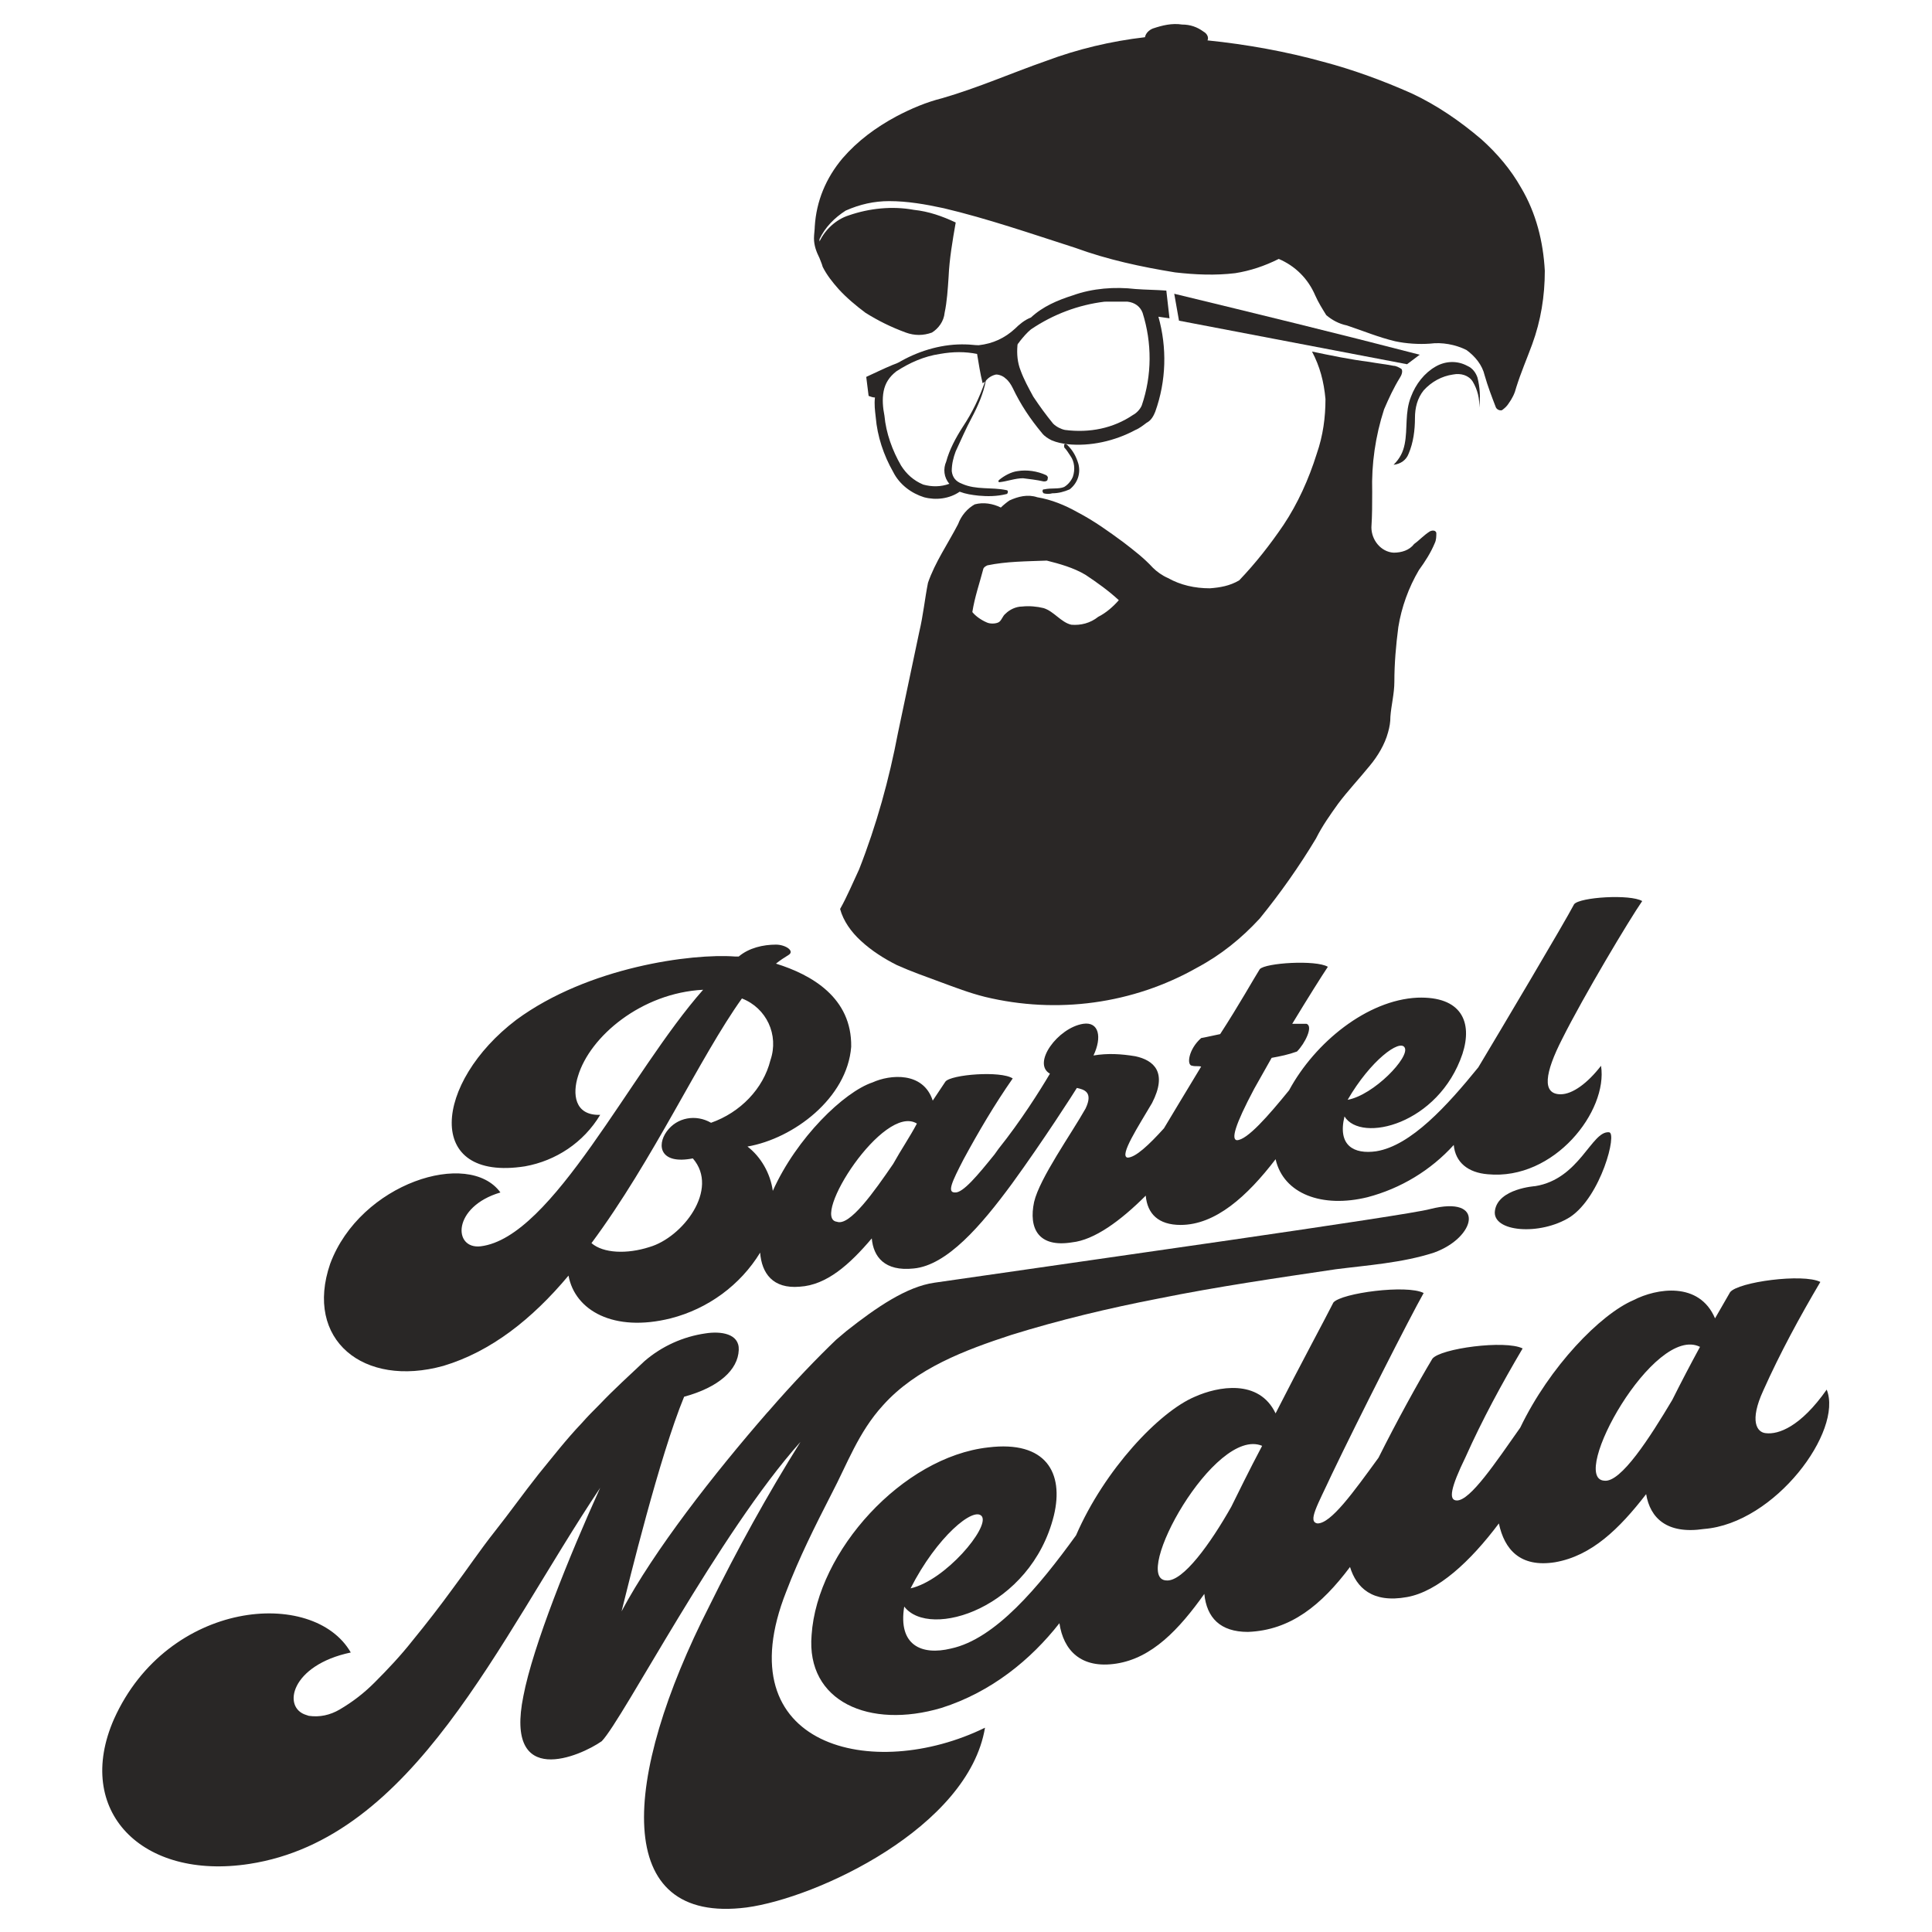
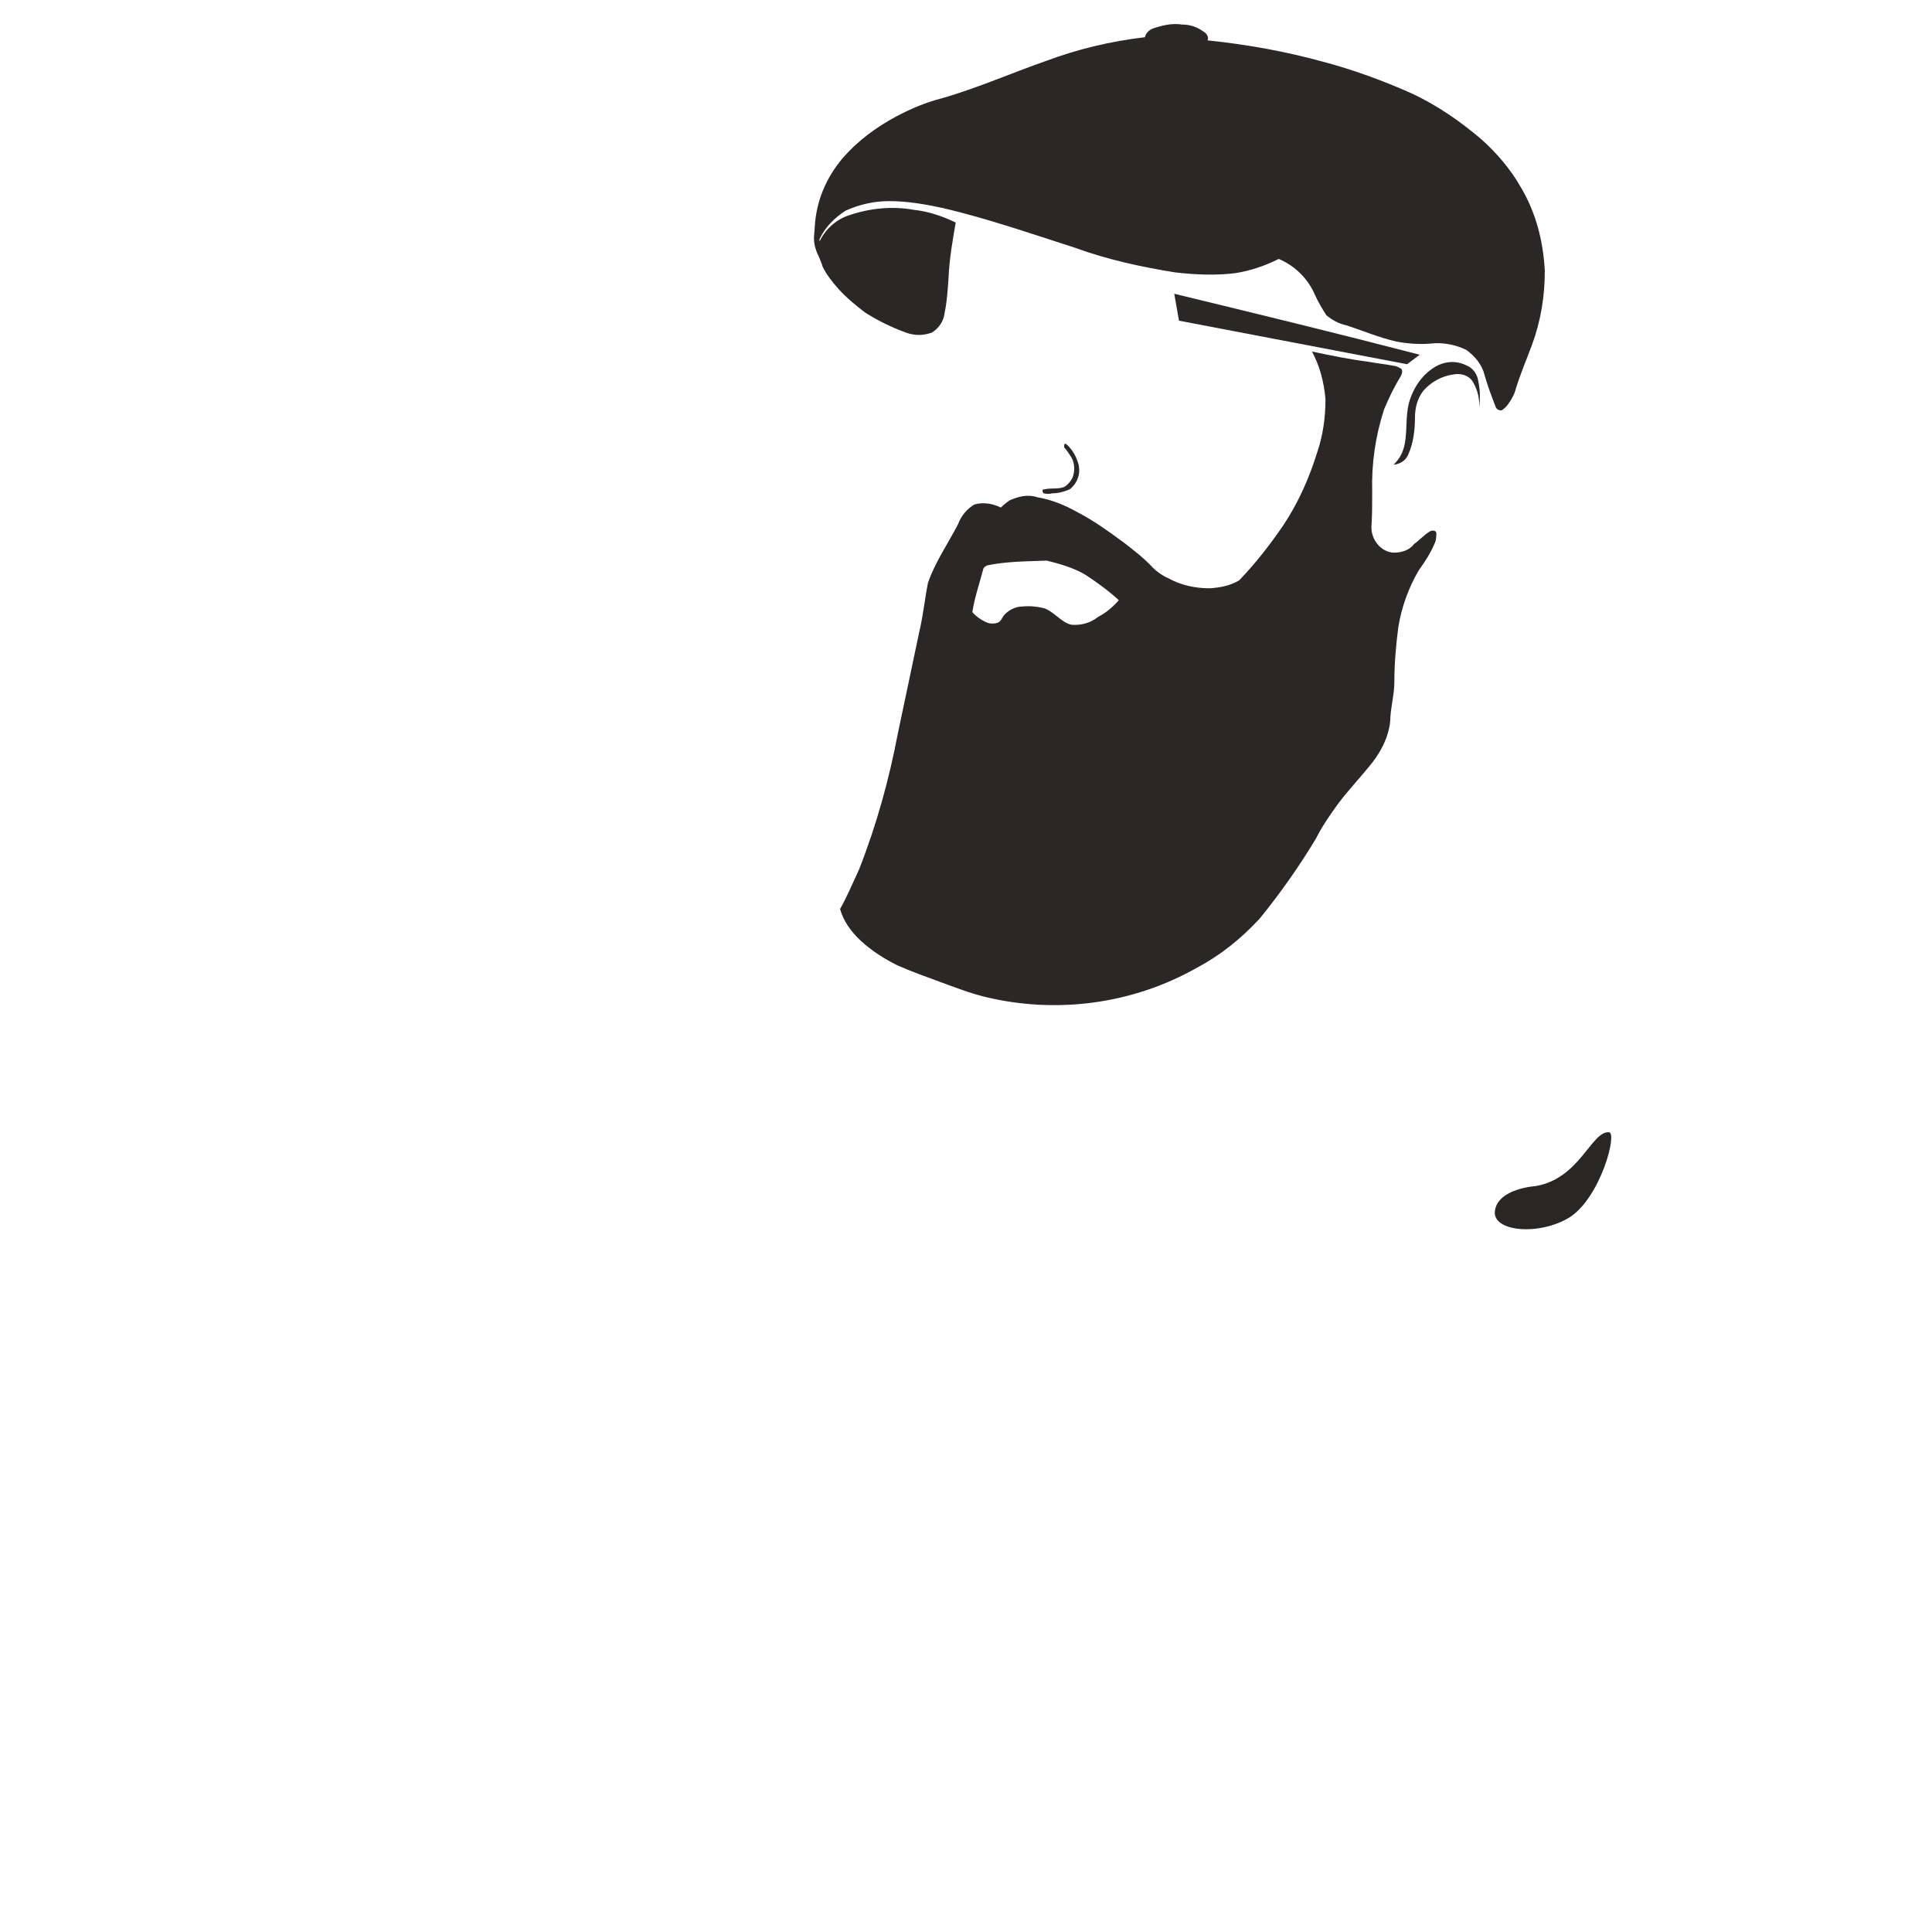
<svg xmlns="http://www.w3.org/2000/svg" version="1.1" id="Ebene_1" x="0px" y="0px" viewBox="0 0 244 244" style="enable-background:new 0 0 244 244;" xml:space="preserve">
  <style type="text/css">
	.st0{fill:#292726;}
	.st1{fill:#2A2726;}
</style>
  <g id="Ebene_8">
-     <path class="st0" d="M197.1,138.2c-2.4,0-2-2.7,0.2-7c2.7-5.4,8.5-15.1,10.1-17.4c-1.5-0.9-7.9-0.5-8.6,0.4   c-1.2,2.3-9.4,16.1-12.1,20.6l0,0c-3.9,4.8-8.5,9.9-12.9,10.6c-2.8,0.4-4.9-0.7-4-4.4c2.1,3.4,11.9,1,14.9-7.9   c1.3-4-0.1-7.3-5.7-7.1c-6.3,0.3-12.9,5.6-16.2,11.7l0,0c-2.6,3.2-5.3,6.3-6.6,6.3c-0.7-0.1-0.3-1.8,2.2-6.5l2.2-3.9   c1.1-0.2,2.1-0.4,3.2-0.8c1-1,2.1-3.2,1.2-3.5c-0.7,0-1.2,0-1.8,0c2-3.3,3.7-6,4.5-7.2c-1.5-0.9-7.9-0.5-8.6,0.3   c-0.7,1.1-2.6,4.5-5,8.2c-1,0.2-1.8,0.4-2.4,0.5c-1.6,1.4-1.9,3.5-1.1,3.5c0.3,0.1,0.7,0,1.1,0.1c-2,3.3-3.8,6.3-4.7,7.8l0,0   c-1.9,2.1-3.6,3.7-4.6,3.7c-1.1-0.2,1.4-4,3.1-6.9c2-3.9,0.2-5.4-2.1-5.9c-1.8-0.3-3.5-0.4-5.3-0.1c1.1-2.3,0.7-4.3-1.3-4   c-3.2,0.5-6.5,5-4.2,6.3c-1.3,2.2-3.7,6-6.5,9.5l-0.5,0.7c-2.1,2.6-4,4.9-5,4.8c-1,0-0.4-1.3,1.1-4.2c1.9-3.5,3.9-6.9,6.2-10.2   c-1.5-1-7.8-0.5-8.5,0.4l-1.6,2.4c-1.2-3.7-5.4-3.3-7.6-2.3c-3.6,1.2-9.6,7-12.6,13.7c-0.3-2.2-1.5-4.3-3.2-5.6   c5.8-1,12.6-6.1,13.1-12.6c0.1-6.2-5-9.1-9.5-10.5c0.5-0.4,1.1-0.8,1.6-1.1c0.8-0.5-0.4-1.3-1.6-1.3c-1.6,0-3.4,0.4-4.7,1.5h-0.5   c-5.4-0.4-18.5,1.3-27.6,8c-10.4,7.9-11.7,20.5,1.1,18.5c3.9-0.7,7.4-3,9.5-6.5c-3.3,0.1-3.5-2.7-2.8-4.9c1.5-5,8-10.5,15.8-10.9   c-9.2,10.4-19,31.3-28.1,32.4c-3.5,0.4-3.6-5,2.5-6.8c-4-5.5-17.7-1.2-21.5,9c-3.3,9.6,4.2,15.7,14.3,12.9   c6-1.8,11.2-5.9,15.8-11.4c0.8,4.4,5.7,7.2,12.9,5.4c4.7-1.2,8.8-4.2,11.3-8.3c0.2,2.6,1.6,4.6,5,4.3c3.4-0.2,6.3-2.8,9.1-6.1   c0.2,2.3,1.6,4.2,5.3,3.8c4.2-0.4,8.5-5.4,12.4-10.7l0,0c4-5.5,7.9-11.6,8.2-12.1c0.9,0.2,2.1,0.5,1.1,2.6   c-1.8,3.2-5.8,8.8-6.5,11.8c-0.7,3.3,0.5,5.8,4.8,5.1c2.8-0.3,6.1-2.7,9.3-5.9c0.2,2.3,1.6,3.7,4.4,3.7c4.4,0,8.4-3.6,12-8.3   c1,4.4,5.9,6.2,11.6,4.8c4.2-1.1,8-3.4,10.9-6.6c0.2,2.2,1.8,3.5,4.3,3.7c8.4,0.8,15.2-8,14.3-13.7   C200.5,136.8,198.6,138.2,197.1,138.2z M177.4,132.3c0.7,1.2-3.9,6-7.2,6.6C173.1,133.9,176.8,131.2,177.4,132.3z M89.8,141.8   c-1.9-1.1-4.3-0.7-5.6,1.1s-0.8,4.2,3.3,3.4c3.4,3.9-1.3,10-5.5,11.2c-2.8,0.9-5.8,0.8-7.3-0.5c7.8-10.5,13.7-23.5,19-30.9   c3.1,1.2,4.7,4.6,3.6,7.8C96.4,137.5,93.5,140.5,89.8,141.8L89.8,141.8z M112.8,147c-2.4,3.5-5.5,7.9-7.1,7.3   c-3.4-0.4,5.9-15,10.1-12.4C114.9,143.6,113.8,145.2,112.8,147L112.8,147z" />
-     <path class="st0" d="M230.7,175.5c-3.3,4.7-6.1,5.7-7.7,5.5c-1.1-0.1-2.1-1.5-0.3-5.4c2.1-4.7,4.6-9.3,7.2-13.7   c-2.2-1.1-10.4,0-11.4,1.3l-1.9,3.3c-2-4.7-7.4-3.8-10.3-2.3c-4.2,1.8-10.6,8.4-14.3,16.1l0,0c-3.1,4.4-6.3,9.2-8,9.2   c-1.1,0-0.8-1.6,1.1-5.5c2.1-4.7,4.6-9.3,7.2-13.7c-2.2-1.1-10.4,0-11.4,1.3c-1.8,3-4.5,7.9-6.8,12.5c-3.2,4.4-6,8.3-7.7,8.3   c-1.3-0.2,0-2.3,1.8-6.2c3.4-7.1,9.9-19.9,11.6-22.9c-2.1-1.1-10.4,0-11.4,1.2c-0.9,1.8-4.3,8.1-7.3,14c-2.1-4.4-7.3-3.4-10.2-2.1   c-4.5,1.9-11.4,9.2-15,17.5c-4.7,6.5-10.2,13.1-15.8,14.3c-3.7,0.9-6.7-0.4-5.9-5.3c3.2,4.2,16,0.2,18.9-11.5   c1.3-5.4-1-9.5-8.3-8.6c-10.8,1.2-21.6,13.1-22.3,23.7c-0.7,8.4,7.3,11.9,16.4,9.2c6.3-2,11.3-6.1,14.9-10.7   c0.5,3.4,2.7,5.8,7.2,5.1s7.9-4.3,11.1-8.8c0.3,3,2,4.8,5.5,4.8c5.4-0.2,9.3-3.4,12.9-8.2c0.8,2.6,2.8,4.6,7.2,3.8   c3.9-0.7,8-4.5,11.6-9.3c0.7,3.3,2.7,5.6,7.1,4.9c4.6-0.8,8.1-4.2,11.5-8.6c0.5,3,2.6,5.1,7.3,4.4   C224.2,192.4,232.8,180.7,230.7,175.5z M124,191.5c1,1.4-4.6,8.1-9,9.1C118.3,194.1,123,190.2,124,191.5L124,191.5z M155.5,190.3   c-2.6,4.6-6.1,9.5-8.2,9.3c-4.5-0.2,6.1-19.5,12.1-17C157.7,185.8,156.3,188.7,155.5,190.3z M211.2,176.8   c-2.8,4.7-6.5,10.5-8.6,10.2c-4.5-0.3,6.3-19.8,12.1-16.9C213.5,172.3,212.3,174.6,211.2,176.8L211.2,176.8z" />
    <path class="st0" d="M203.2,143c-2.2-0.2-3.7,5.9-9.3,6.8c0,0-4.7,0.3-5.1,3.1c-0.4,2.7,5.7,3.2,9.5,0.8   C202.2,151.1,204.3,143,203.2,143z" />
-     <path class="st0" d="M75.7,177.4c-0.8,0.8-1.5,1.5-2.2,2.3c-2,2.1-3.7,4.3-5.5,6.5c-1.9,2.4-3.6,4.8-5.5,7.2   c-1.9,2.4-3.5,4.8-5.3,7.2c-1.6,2.2-3.3,4.4-5.1,6.6c-1.5,1.9-3.1,3.6-4.8,5.3c-1.3,1.3-2.7,2.4-4.4,3.4c-1.2,0.7-2.5,1-3.9,0.8   l-0.3-0.1c-3.1-0.9-2-6.3,5.6-7.9c-4.7-8.2-23.1-6.7-29.9,8.4c-5.1,11.6,3.5,20.4,17.1,18.3c20.8-3.2,31.4-28.2,44.3-47.5   c-3.9,8.6-8.5,20-9.7,26.3c-2.4,11.8,7.2,7.6,9.9,5.7c2.7-2.8,14.8-26.3,25.1-37.8c-4.2,6.7-8,13.6-11.5,20.7   c-11.1,21.8-12.4,40.3,4.7,38.1c8.9-1.2,28-10.1,30.1-22.7c-14.1,6.9-32.9,2.5-25.1-17.2c1.6-4.2,3.6-8.2,5.7-12.3   c2-3.8,3.4-7.8,6.5-11.2c4.2-4.7,10.4-7,16.2-8.9c6.1-1.9,12.4-3.4,18.6-4.6c7.4-1.5,15-2.6,22.4-3.7c3.9-0.5,8.4-0.8,12.4-2.1   c5.3-1.9,6.6-7.3-0.5-5.5c-2.8,0.8-44,6.6-62.6,9.3c-3.5,0.5-7.3,3.1-11.1,6.1l-1.3,1.1c-2.3,2.2-5.4,5.4-8.6,9.1l-0.1,0.1   c-6.7,7.7-14.3,17.4-18.4,25.1c0.9-3.6,4.8-19.6,7.9-27.1c4.4-1.2,6.8-3.4,6.9-5.9c0.1-2.1-2.3-2.4-4.2-2.1   c-2.8,0.4-5.5,1.6-7.7,3.5C79.5,173.7,77.6,175.4,75.7,177.4z" />
    <path class="st1" d="M145.6,3.6c1.2-0.4,2.4-0.7,3.7-0.5c1,0,1.9,0.3,2.7,0.9c0.4,0.2,0.7,0.7,0.5,1.1c4.9,0.5,9.9,1.4,14.6,2.7   c3.8,1,7.6,2.4,11.2,4c3.2,1.5,6.1,3.5,8.8,5.8c2,1.8,3.7,3.8,5,6.1c1.9,3.2,2.8,6.8,3,10.5c0,3.2-0.5,6.3-1.6,9.3   c-0.7,1.9-1.4,3.5-2,5.4c-0.2,0.8-0.5,1.4-1,2.1c-0.2,0.3-0.4,0.5-0.8,0.8c-0.3,0.1-0.7-0.1-0.8-0.4c-0.5-1.3-1-2.6-1.4-4   c-0.3-1.3-1.2-2.4-2.3-3.2c-1.4-0.7-3.1-1-4.6-0.8c-1.4,0.1-3,0-4.4-0.3c-2.1-0.5-4-1.3-6.1-2c-1-0.2-1.9-0.7-2.6-1.3   c-0.5-0.8-1-1.6-1.4-2.5c-0.9-2.1-2.5-3.7-4.6-4.6c-1.8,0.9-3.6,1.5-5.5,1.8c-2.5,0.3-5,0.2-7.6-0.1c-4.3-0.7-8.5-1.6-12.6-3.1   c-5.6-1.8-11.1-3.7-16.6-5c-2.3-0.5-4.6-0.9-6.9-0.9c-1.9,0-3.7,0.4-5.5,1.2c-1.4,0.9-2.6,2.1-3.3,3.6v0.3c0.7-1.5,2.1-2.8,3.7-3.3   c2.6-0.9,5.5-1.2,8.2-0.7c1.9,0.2,3.6,0.8,5.3,1.6c-0.4,2.3-0.8,4.6-0.9,6.9c-0.1,1.5-0.2,3.1-0.5,4.5c-0.1,1.1-0.8,2-1.6,2.5   c-1.1,0.4-2.2,0.4-3.3,0c-1.9-0.7-3.5-1.5-5.1-2.5c-1.2-0.9-2.4-1.9-3.4-3c-0.8-0.9-1.5-1.8-2-2.8c-0.1-0.4-0.3-0.8-0.4-1.1   c-0.4-0.8-0.7-1.6-0.7-2.5c0-0.5,0.1-1.1,0.1-1.5c0.2-3.2,1.4-6.1,3.5-8.6c1.9-2.2,4.2-3.9,6.8-5.3c1.9-1,3.8-1.8,5.8-2.3   c4.5-1.3,8.8-3.2,13.1-4.7c4-1.5,8.2-2.5,12.5-3C144.7,4.2,145.1,3.8,145.6,3.6z" />
-     <path class="st1" d="M135.5,37.3c2.5-0.9,5.3-1.1,7.9-0.8c1.3,0.1,2.6,0.1,3.9,0.2l0.4,3.5l-1.4-0.2c1.1,3.9,1,8.1-0.4,12   c-0.2,0.5-0.5,1.1-1.1,1.4c-0.4,0.3-0.9,0.7-1.4,0.9c-2.6,1.4-5.7,2.1-8.6,1.8c-0.7-0.1-1.3-0.2-2-0.5c-0.4-0.2-0.9-0.5-1.2-0.9   c-1.5-1.8-2.7-3.6-3.7-5.7c-0.2-0.4-0.5-0.9-0.9-1.2c-0.3-0.3-0.8-0.5-1.2-0.5c-0.5,0.1-1,0.4-1.3,0.8c-0.3,1.6-1,3.2-1.8,4.7   c-0.7,1.3-1.3,2.7-2,4.2c-0.3,0.8-0.5,1.6-0.5,2.5c0.1,0.8,0.5,1.3,1.3,1.6c1.8,0.8,3.7,0.4,5.6,0.8c0.3,0,0.2,0.5,0,0.5   c-1.2,0.3-2.4,0.3-3.5,0.2c-0.9-0.1-1.6-0.2-2.4-0.5c-1.3,0.9-3,1.1-4.5,0.7c-1.6-0.5-3.1-1.6-3.9-3.2c-1.2-2.1-2-4.5-2.2-6.9   c-0.1-0.9-0.2-1.6-0.1-2.5c-0.3,0-0.5-0.1-0.8-0.2c-0.1-0.8-0.2-1.6-0.3-2.4c1.1-0.5,2.1-1,3.3-1.5c0.3-0.1,0.8-0.3,1.1-0.5   c2.5-1.4,5.4-2.2,8.2-2.1c0.5,0,1.1,0.1,1.6,0.1c1.8-0.2,3.3-0.9,4.6-2.1c0.5-0.5,1.2-1.1,2-1.4C131.7,38.7,133.6,37.9,135.5,37.3z    M139.5,38.1c-3.3,0.4-6.5,1.6-9.3,3.5c-0.5,0.4-1,1-1.4,1.5c-0.1,0.2-0.3,0.3-0.3,0.5c-0.1,1.1,0,2.2,0.4,3.2   c0.4,1.1,1,2.2,1.6,3.3c0.8,1.2,1.6,2.3,2.5,3.4c0.4,0.4,1,0.7,1.5,0.8c3.1,0.4,6.1-0.2,8.6-1.9c0.4-0.2,0.9-0.7,1.1-1.2   c1.3-3.8,1.3-7.9,0.1-11.7c-0.3-0.8-1-1.3-1.9-1.4C141.5,38.1,140.5,38.1,139.5,38.1z M118.7,44.7c-2,0.3-3.8,1.1-5.5,2.2   c-0.9,0.7-1.4,1.5-1.6,2.5s-0.1,2.1,0.1,3.1c0.2,2.2,1,4.4,2.1,6.3c0.7,1.1,1.6,1.9,2.8,2.4c1.1,0.3,2.2,0.3,3.3-0.1   c-0.7-0.8-0.8-1.9-0.4-2.8c0.4-1.5,1.2-3,2.1-4.4c1.2-1.8,2.1-3.7,2.8-5.7l-0.3,0.2c-0.3-1.2-0.5-2.5-0.7-3.7   C121.9,44.4,120.4,44.4,118.7,44.7z" />
    <path class="st1" d="M148.3,37.1c10.3,2.5,20.6,5,31,7.7l-1.6,1.2l-28.8-5.5L148.3,37.1z" />
    <path class="st1" d="M165.7,44.4c2.4,0.5,4.8,1,7.2,1.3c1.1,0.2,2.1,0.3,3.1,0.5c0.3,0,0.7,0.2,1,0.4c0.2,0.3,0,0.8-0.2,1.1   c-0.8,1.3-1.4,2.6-2,4c-1.1,3.4-1.6,6.9-1.5,10.4c0,1.5,0,3-0.1,4.5c0,1.6,1.2,3.1,2.8,3.2c1,0,2-0.3,2.6-1.1   c0.7-0.5,1.2-1.1,2-1.6c0.2-0.1,0.7-0.2,0.8,0.2c0,0.4,0,0.9-0.2,1.3c-0.5,1.2-1.2,2.3-2,3.4c-1.3,2.2-2.2,4.7-2.6,7.2   c-0.3,2.3-0.5,4.6-0.5,6.9c0,1.5-0.4,3-0.5,4.4c0,0.7-0.1,1.3-0.3,2c-0.4,1.5-1.3,3-2.3,4.2c-1.3,1.6-2.8,3.2-4,4.8   c-1,1.4-2,2.8-2.8,4.4c-2.1,3.5-4.5,6.9-7.1,10.1c-2.3,2.5-4.9,4.6-7.9,6.2c-8.1,4.6-17.7,5.9-26.8,3.7c-2-0.5-3.8-1.2-5.7-1.9   c-1.9-0.7-3.6-1.3-5.4-2.1c-1.6-0.8-3.2-1.8-4.6-3.1c-1.2-1.1-2.2-2.5-2.6-4c0.9-1.6,1.6-3.3,2.4-5c2.2-5.6,3.8-11.4,4.9-17.2   c0.9-4.3,1.8-8.5,2.7-12.8c0.5-2.1,0.7-4.2,1.1-6.2c0.9-2.6,2.5-4.9,3.8-7.4c0.4-1.1,1.2-2,2.1-2.5c1.1-0.3,2.3-0.1,3.3,0.4   c0.3-0.3,0.8-0.7,1.1-0.9c1.1-0.5,2.3-0.8,3.5-0.4c1.8,0.3,3.5,1,5.1,1.9c2.1,1.1,3.9,2.4,5.8,3.8c1.3,1,2.6,2,3.7,3.2   c0.5,0.5,1.2,1,1.9,1.3c1.6,0.9,3.4,1.3,5.3,1.3c1.3-0.1,2.5-0.3,3.7-1c2.1-2.2,3.9-4.5,5.6-7c1.8-2.7,3.2-5.8,4.2-9   c0.8-2.3,1.1-4.6,1.1-6.9C167.2,48.2,166.7,46.3,165.7,44.4z M124.7,71.4c-0.2,0.1-0.4,0.2-0.5,0.4c-0.5,1.9-1.1,3.6-1.4,5.5   c0.4,0.5,1.1,1,1.8,1.3c0.4,0.2,1.1,0.2,1.5,0c0.4-0.2,0.5-0.8,0.9-1.1c0.5-0.5,1.3-0.9,2.1-0.9c0.9-0.1,1.9,0,2.7,0.2   c1.3,0.4,2.2,1.8,3.5,2.1c1.2,0.1,2.4-0.2,3.4-1c1-0.5,1.9-1.3,2.6-2.1c-1.3-1.2-2.7-2.2-4.2-3.2c-1.5-0.9-3.3-1.4-4.9-1.8   C129.6,70.9,127.1,70.9,124.7,71.4L124.7,71.4z" />
    <path class="st1" d="M181.3,46.3c1.2-0.7,2.7-0.8,4-0.1c0.7,0.3,1.1,0.9,1.3,1.5c0.3,1.2,0.4,2.5,0.2,3.8c0.1-1.1-0.2-2.3-0.8-3.3   c-0.5-0.8-1.5-1.1-2.5-0.9c-1.4,0.2-2.7,0.9-3.7,2c-0.8,1-1.1,2.2-1.1,3.5c0,1.5-0.2,3.1-0.8,4.5c-0.3,0.8-1,1.3-1.9,1.4   c0.8-0.8,1.2-1.6,1.4-2.6c0.4-2,0-4,0.8-6C178.8,48.5,179.9,47.1,181.3,46.3z" />
    <path class="st1" d="M134.5,56.1c0.1-0.2,0.2,0.1,0.3,0.1c0.7,0.7,1.1,1.4,1.4,2.4c0.3,1.2-0.1,2.4-1.1,3.2   c-0.7,0.3-1.4,0.5-2.2,0.5c-0.3,0.1-0.8,0.1-1.1,0c-0.1-0.1-0.2-0.3-0.1-0.4c0-0.1,0.1-0.1,0.2-0.1c0.9-0.2,1.8,0,2.5-0.3   c0.5-0.3,0.9-0.8,1.1-1.3c0.3-0.9,0.2-1.9-0.3-2.6c-0.2-0.3-0.5-0.8-0.8-1.1V56.1z" />
-     <path class="st1" d="M128.5,59.5c1.2-0.2,2.5,0,3.6,0.5c0.2,0.1,0.3,0.3,0.2,0.5v0.1c-0.1,0.2-0.3,0.2-0.5,0.2   c-0.9-0.2-1.8-0.3-2.6-0.4c-1,0-2,0.4-3,0.5c-0.2-0.1-0.1-0.2,0-0.3C126.8,60.1,127.7,59.6,128.5,59.5z" />
  </g>
</svg>